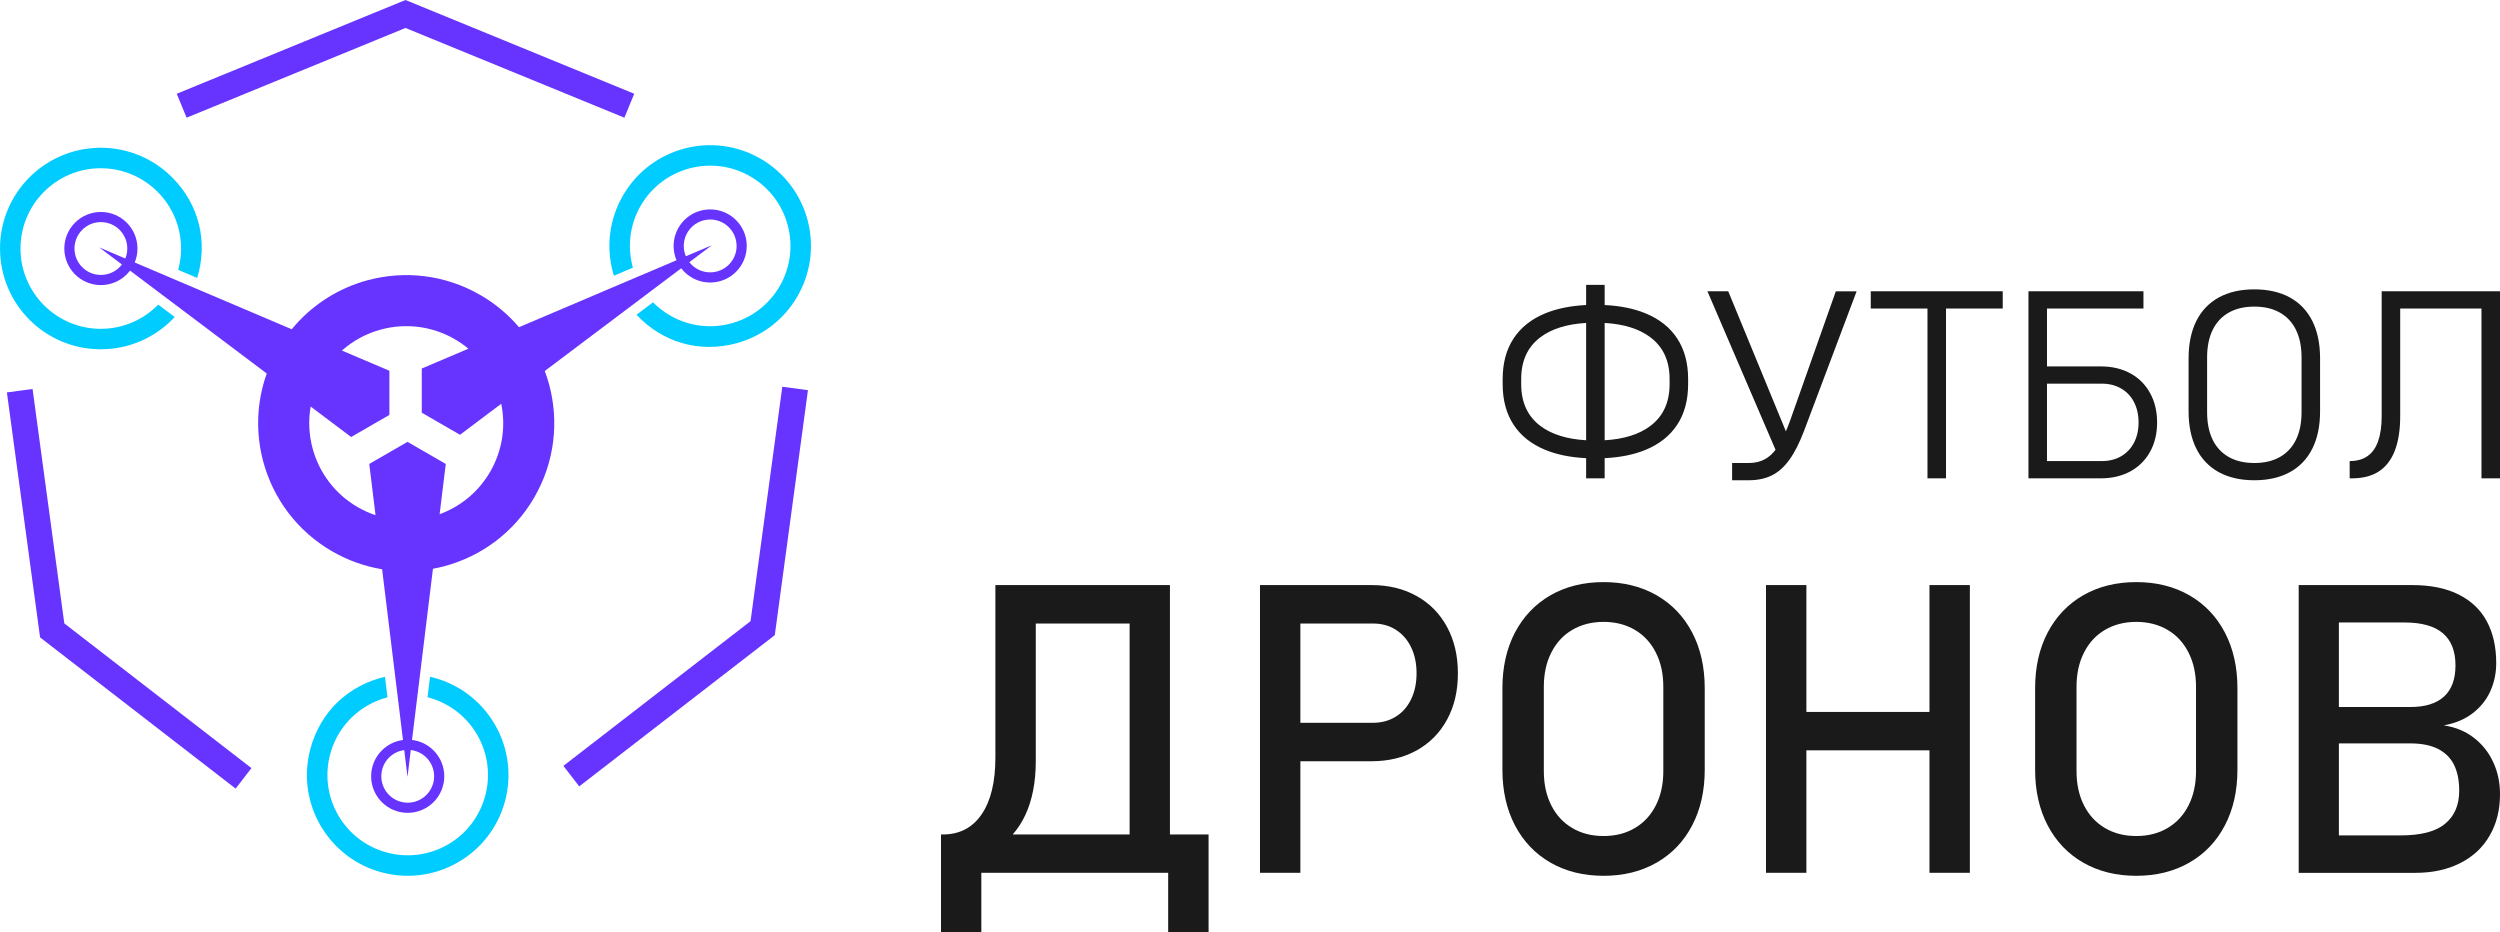
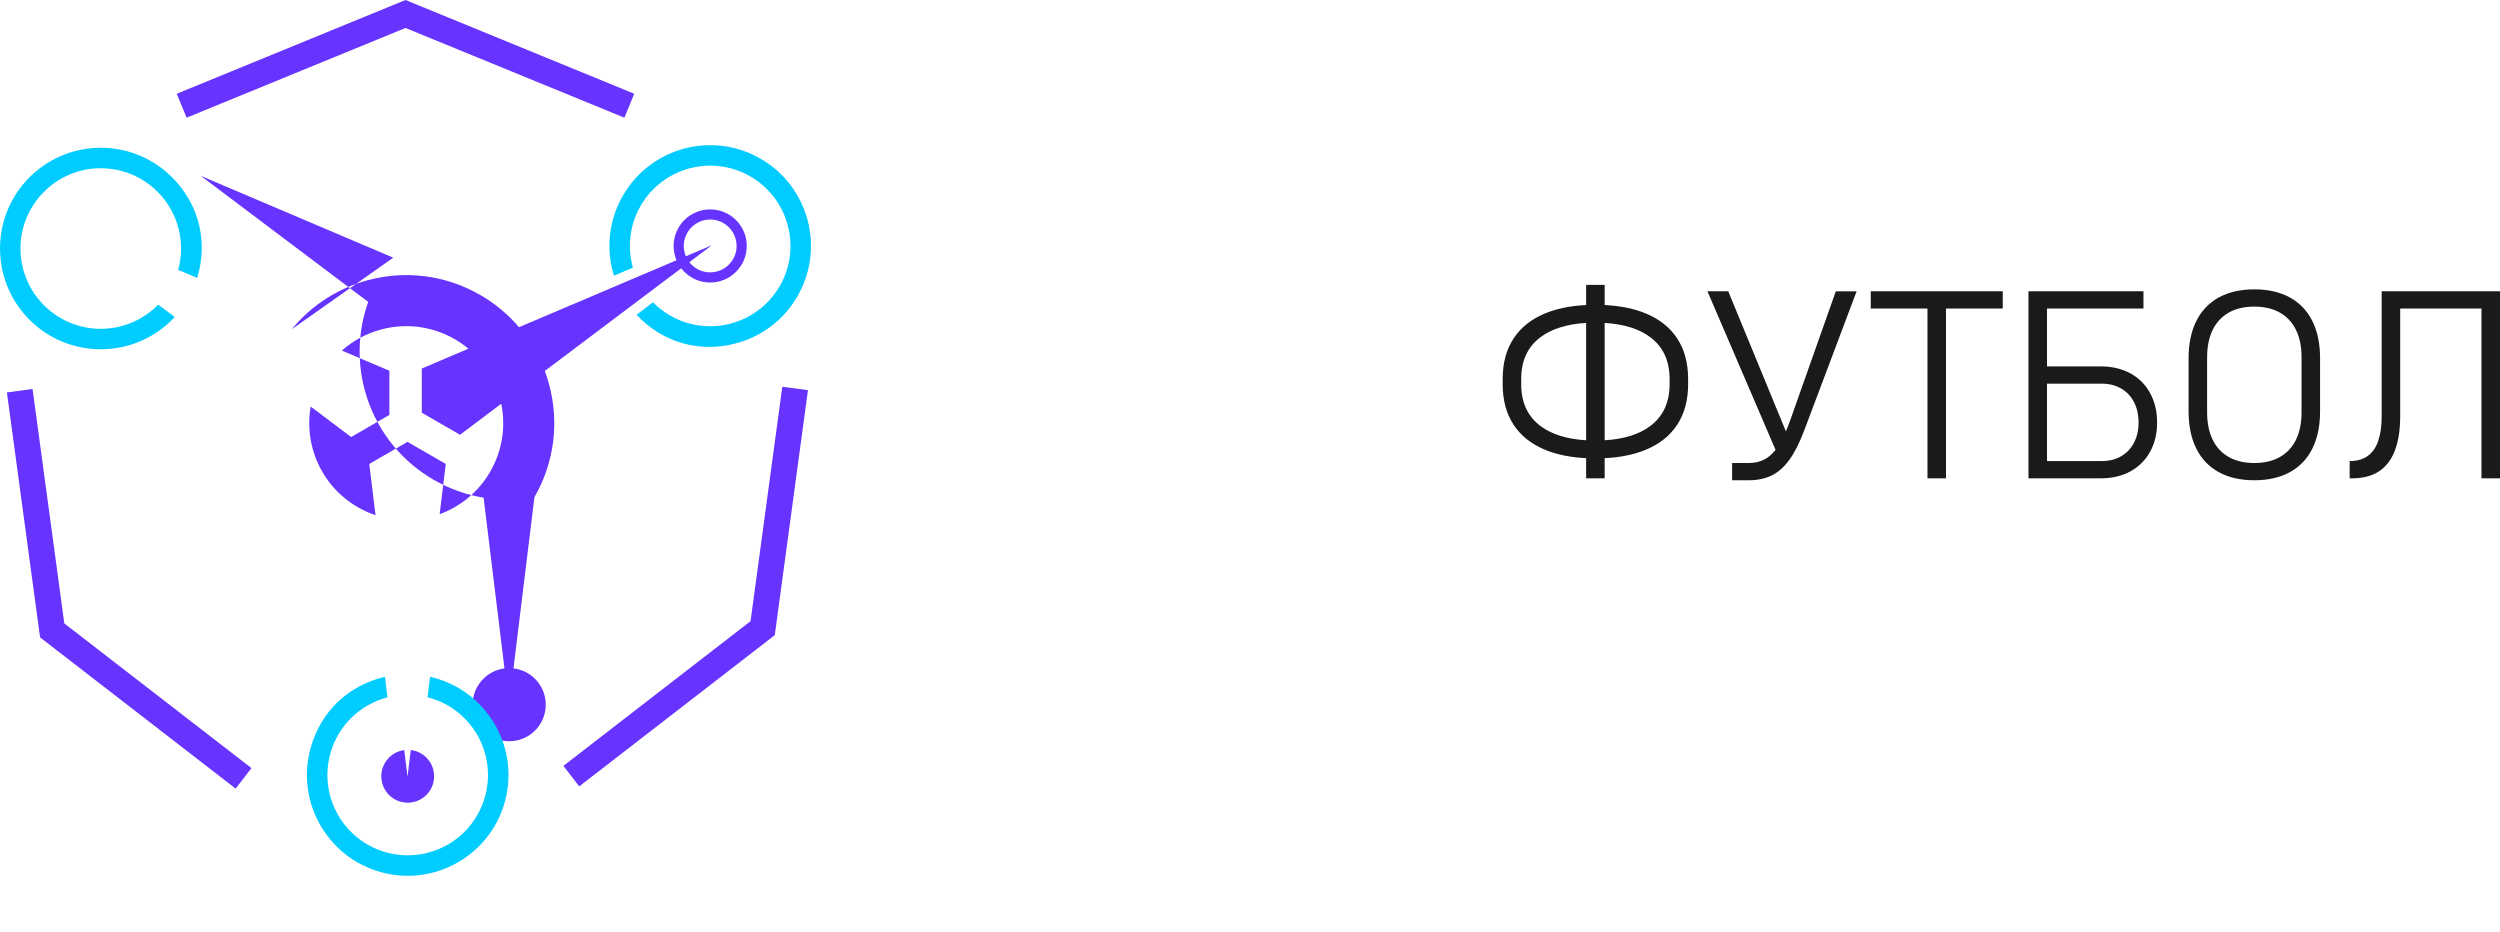
<svg xmlns="http://www.w3.org/2000/svg" xml:space="preserve" width="101.895mm" height="38.003mm" version="1.0" style="shape-rendering:geometricPrecision; text-rendering:geometricPrecision; image-rendering:optimizeQuality; fill-rule:evenodd; clip-rule:evenodd" viewBox="0 0 8135.48 3034.25">
  <defs>
    <style type="text/css"> .fil2 {fill:#6633FF} .fil3 {fill:#00CCFF;fill-rule:nonzero} .fil0 {fill:#1A1A1A;fill-rule:nonzero} .fil1 {fill:#6633FF;fill-rule:nonzero} .fil4 {fill:#6633FF;fill-rule:nonzero} </style>
  </defs>
  <g id="Слой_x0020_1">
    <path class="fil0" d="M5161.57 1490.98c-51.06,-2.51 -95.55,-11.55 -133.3,-27.14 -45.01,-18.57 -79.43,-45.86 -103.01,-82.01 -23.57,-36.15 -35.29,-80.01 -35.29,-131.73l0 -16.72c0,-51.58 11.72,-95.43 35.29,-131.59 23.58,-36.14 58,-63.43 103.01,-82.01 37.76,-15.59 82.24,-24.63 133.3,-27.14l0 -65.59 60.3 0 0 65.59c51.06,2.51 95.54,11.55 133.3,27.14 45.01,18.57 79.44,45.86 103.01,82.01 23.58,36.15 35.29,80.01 35.29,131.59l0 16.72c0,51.72 -11.71,95.58 -35.29,131.73 -23.57,36.14 -58,63.43 -103.01,82.01 -37.76,15.59 -82.24,24.63 -133.3,27.14l0 65.59 -60.3 0 0 -65.59zm60.3 -440.05l0 381.77c62.57,-3.66 112.07,-19.1 148.3,-46.3 42,-31.43 63.01,-76.86 63.01,-136.3l0 -16.72c0,-59.43 -21.01,-104.86 -63.01,-136.15 -36.22,-27.2 -85.73,-42.64 -148.3,-46.3zm-60.3 381.77l0 -381.77c-62.57,3.66 -112.1,19.1 -148.45,46.3 -41.86,31.29 -62.86,76.72 -62.86,136.15l0 16.72c0,59.43 21,104.87 62.86,136.3 36.35,27.2 85.88,42.64 148.45,46.3zm394.75 -484.77l67.73 0 187.6 455.7c4.65,-10.8 9.28,-22.59 13.85,-35.36l148.59 -420.33 67.73 0 -170.74 453.33c-15.14,39.86 -31.15,71.59 -48.14,95.01 -17.01,23.43 -36.14,40.44 -57.29,50.87 -21.29,10.43 -46.29,15.71 -75.01,15.71l-54 0 0 -56.14 54 0c20.72,0 38.87,-4.43 54.44,-13.29 11.71,-6.77 22.69,-16.61 32.89,-29.63l-221.62 -515.87zm776.38 56.14l0 552.5 -60.3 0 0 -552.5 -184.59 0 0 -56.14 429.48 0 0 56.14 -184.59 0zm328.6 496.34l178.31 0c23.71,0 44.72,-5.14 62.86,-15.57 18.15,-10.57 32.15,-25.29 42,-44.29 9.86,-18.87 14.86,-40.86 14.86,-65.58 0,-25.15 -5,-47.29 -14.86,-66.44 -9.85,-19.15 -23.86,-33.86 -42,-44.29 -18.14,-10.58 -39.15,-15.72 -62.86,-15.72l-178.31 0 0 251.88zm0 -308.04l175.45 0c36.29,0 68.14,7.58 95.87,22.58 27.58,15.15 49.01,36.43 64.15,64.15 15.28,27.57 22.86,59.58 22.86,95.87 0,35.86 -7.58,67.72 -22.86,95.16 -15.15,27.43 -36.58,48.72 -64.15,63.87 -27.72,15 -59.58,22.57 -95.87,22.57l-175.45 0 -16.29 0 -44.01 0 0 -608.64 41.44 0 18.86 0 313.9 0 0 56.14 -313.9 0 0 188.31zm674.8 370.47c-45.29,0 -83.87,-8.85 -115.87,-26.43 -31.86,-17.57 -56.29,-43 -73.01,-76.58 -16.71,-33.43 -25.14,-73.86 -25.14,-121.3l0 -172.45c0,-47.43 8.43,-88.01 25.14,-121.45 16.72,-33.43 41.15,-59 73.01,-76.58 32.01,-17.57 70.58,-26.44 115.87,-26.44 45.15,0 83.72,8.86 115.73,26.44 31.86,17.57 56.29,43.15 73.01,76.58 16.71,33.44 25.14,74.01 25.14,121.45l0 172.45c0,47.43 -8.43,87.87 -25.14,121.3 -16.72,33.58 -41.15,59.01 -73.01,76.58 -32.01,17.57 -70.58,26.43 -115.73,26.43zm0 -56.14c32.29,0 60.01,-6.43 83.01,-19.43 23,-13 40.58,-31.86 52.58,-56.43 12,-24.72 18,-54.58 18,-89.44l0 -178.31c0,-34.86 -6,-64.72 -18,-89.29 -12,-24.72 -29.57,-43.58 -52.58,-56.58 -23,-13.01 -50.72,-19.43 -83.01,-19.43 -32.43,0 -60.15,6.43 -83.16,19.43 -23,13 -40.58,31.86 -52.58,56.58 -12,24.58 -18,54.44 -18,89.29l0 178.31c0,34.86 6,64.72 18,89.44 12,24.58 29.57,43.43 52.58,56.43 23,13.01 50.72,19.43 83.16,19.43zm310.18 -6.29c23.15,0 42.44,-5.29 57.86,-16 15.58,-10.86 27.15,-27 34.72,-48.86 7.71,-21.72 11.57,-48.72 11.57,-81.15l0 -406.47 28 0 32.3 0 264.46 0 32.72 0 27.57 0 0 608.64 -60.29 0 0 -552.5 -264.46 0 0 349.48c0,45.29 -5.86,82.87 -17.43,112.86 -11.58,30 -28.86,52.44 -51.87,67.59 -23,15 -52.01,22.57 -86.87,22.57l-8.29 0 0 -56.15z" />
-     <path class="fil0" d="M3062.87 2715.51l5.72 0c54.08,0 96.07,-21.98 125.96,-65.73 29.89,-43.75 44.62,-105.52 44.62,-184.87l0 -560.98 82 0 49.45 0 305.33 0 69.47 0 61.77 0 0 811.58 67.04 0 58.7 0 0 318.74 -131.46 0 0 -193.88 -125.52 0 -482.51 0 0 193.88 -131.23 0 0 -193.88 0 -124.86 0.65 0zm307.75 -686.5l0 447.55c0,68.58 -11.43,127.28 -34.07,175.86 -11.23,23.75 -24.89,44.8 -41.01,63.09l380.41 0 0 -686.5 -305.33 0zm861.04 323.14l235.64 0c28.36,0 53.2,-6.59 74.74,-20 21.54,-13.19 38.03,-32.1 49.9,-56.5 11.87,-24.62 17.8,-52.76 17.8,-84.41 0,-32.32 -5.93,-60.67 -17.8,-85.07 -11.87,-24.41 -28.36,-43.53 -49.9,-56.94 -21.54,-13.63 -46.38,-20.22 -74.74,-20.22l-235.64 0 0 323.14zm-63.75 -448.22l63.75 0 231.25 0c55.83,0 104.85,11.87 147.5,35.83 42.42,23.74 75.39,57.37 98.7,100.67 23.51,43.53 35.17,93.65 35.17,150.81 0,57.15 -11.66,107.27 -35.17,150.36 -23.31,43.08 -56.28,76.5 -98.7,100.23 -42.65,23.52 -91.67,35.39 -147.5,35.39l-231.25 0 0 363.14 -131.46 0 0 -936.44 67.71 0zm1050.53 946.11c-65.29,0 -122.88,-14.28 -172.78,-42.86 -49.69,-28.58 -88.15,-68.81 -115.63,-121.13 -27.26,-52.1 -40.89,-112.54 -40.89,-181.13l0 -265.32c0,-68.81 13.63,-129.26 40.89,-181.35 27.47,-52.1 65.94,-92.54 115.63,-121.13 49.89,-28.58 107.49,-42.86 172.78,-42.86 65.06,0 122.66,14.28 172.56,42.86 49.68,28.58 88.36,69.02 115.62,121.13 27.26,52.1 40.89,112.54 40.89,181.35l0 265.32c0,68.58 -13.63,129.03 -40.89,181.13 -27.26,52.32 -65.94,92.54 -115.62,121.13 -49.9,28.58 -107.5,42.86 -172.56,42.86zm0 -129.47c38.47,0 72.54,-8.57 102,-26.16 29.45,-17.37 52.1,-41.99 68.14,-73.86 16.26,-32.1 24.18,-69.02 24.18,-111.23l0 -274.34c0,-41.98 -7.91,-79.13 -24.18,-111 -16.05,-32.1 -38.69,-56.72 -68.14,-74.09 -29.46,-17.37 -63.53,-26.16 -102,-26.16 -38.69,0 -72.76,8.79 -102.22,26.16 -29.45,17.37 -52.1,41.99 -68.14,74.09 -16.26,31.87 -24.18,69.02 -24.18,111l0 274.34c0,42.2 7.91,79.13 24.18,111.23 16.05,31.87 38.69,56.5 68.14,73.86 29.46,17.58 63.53,26.16 102.22,26.16zm1060.42 -816.64l131.46 0 0 936.44 -131.46 0 0 -398.54 -400.51 0 0 398.54 -131.46 0 0 -936.44 131.46 0 0 412.82 400.51 0 0 -412.82zm673.1 946.11c-65.29,0 -122.88,-14.28 -172.78,-42.86 -49.69,-28.58 -88.15,-68.81 -115.63,-121.13 -27.26,-52.1 -40.89,-112.54 -40.89,-181.13l0 -265.32c0,-68.81 13.63,-129.26 40.89,-181.35 27.47,-52.1 65.94,-92.54 115.63,-121.13 49.89,-28.58 107.49,-42.86 172.78,-42.86 65.06,0 122.66,14.28 172.56,42.86 49.68,28.58 88.36,69.02 115.62,121.13 27.26,52.1 40.89,112.54 40.89,181.35l0 265.32c0,68.58 -13.63,129.03 -40.89,181.13 -27.26,52.32 -65.94,92.54 -115.62,121.13 -49.9,28.58 -107.5,42.86 -172.56,42.86zm0 -129.47c38.47,0 72.54,-8.57 102,-26.16 29.45,-17.37 52.1,-41.99 68.14,-73.86 16.26,-32.1 24.18,-69.02 24.18,-111.23l0 -274.34c0,-41.98 -7.91,-79.13 -24.18,-111 -16.05,-32.1 -38.69,-56.72 -68.14,-74.09 -29.46,-17.37 -63.53,-26.16 -102,-26.16 -38.69,0 -72.76,8.79 -102.22,26.16 -29.45,17.37 -52.1,41.99 -68.14,74.09 -16.26,31.87 -24.18,69.02 -24.18,111l0 274.34c0,42.2 7.91,79.13 24.18,111.23 16.05,31.87 38.69,56.5 68.14,73.86 29.46,17.58 63.53,26.16 102.22,26.16zm659.24 -1.98l200.26 0c66.6,0 115.19,-12.53 145.52,-38.03 30.56,-25.28 45.73,-60.89 45.73,-106.84l0 -1.97c0,-31.66 -5.49,-58.92 -16.27,-81.77 -10.99,-22.64 -28.35,-40.23 -51.87,-52.54 -23.74,-12.1 -53.85,-18.25 -90.79,-18.25l-232.57 0 0 299.4zm0 -417.88l232.57 0c48.36,0 85.07,-11.43 109.69,-34.08 24.84,-22.86 37.15,-56.5 37.15,-101.12 0,-46.82 -13.85,-81.77 -41.33,-105.07 -27.48,-23.08 -68.58,-34.73 -123.55,-34.73l-214.54 0 0 275zm-53.41 -396.78l53.41 0 238.29 0c60.45,0 111.23,10.33 151.9,30.99 40.89,20.66 71.44,49.68 91.44,87.49 20.22,37.81 30.34,82.87 30.34,135.41 0,32.09 -6.16,62.2 -18.69,90.34 -12.31,28.14 -31.43,52.1 -56.94,72.11 -25.49,20 -57.15,33.41 -94.96,40.22 37.81,5.72 70.34,19.13 97.81,40.23 27.48,21.32 48.58,47.92 63.09,79.57 14.73,31.87 21.98,66.16 21.98,103.1l0 1.98c0,50.56 -11.21,95.18 -33.63,133.87 -22.2,38.68 -54.3,68.58 -95.84,89.46 -41.55,21.1 -90.13,31.66 -145.52,31.66l-249.28 0 -53.41 0 -77.38 0 0 -936.44 77.38 0z" />
    <g id="_1704350805344">
      <path class="fil1" d="M2311.07 681.45c32.89,0 62.64,13.29 84.14,34.79 21.53,21.53 34.86,51.28 34.86,84.15l-0.06 0c-0.01,32.9 -13.3,62.64 -34.8,84.14 -21.53,21.53 -51.28,34.86 -84.14,34.86 -32.86,0 -62.61,-13.33 -84.15,-34.86 -21.53,-21.53 -34.85,-51.28 -34.85,-84.14 0,-32.86 13.32,-62.61 34.85,-84.15 21.49,-21.49 51.24,-34.79 84.15,-34.79zm60.77 58.16c-15.59,-15.59 -37.08,-25.23 -60.77,-25.23 -23.69,0 -45.18,9.64 -60.78,25.23 -15.55,15.55 -25.17,37.04 -25.17,60.78 0,23.73 9.62,45.21 25.17,60.77 15.55,15.55 37.04,25.17 60.78,25.17 23.73,0 45.21,-9.62 60.77,-25.17 15.59,-15.59 25.24,-37.08 25.24,-60.77l-0.07 0c0,-23.74 -9.61,-45.22 -25.17,-60.78z" />
-       <path class="fil2" d="M949.42 1071.46c65.21,-79.7 152.63,-134.24 247.82,-159.75 119.02,-31.89 250.26,-18.36 365.48,48.17l0.09 0c49.11,28.35 91.33,64.05 126.09,104.9l627.7 -266.83 -217.69 163.87 -326.13 245.49c5.56,14.79 10.4,29.84 14.48,45.09 31.89,119.03 18.36,250.26 -48.17,365.48l0 0.09c-66.52,115.2 -173.43,192.55 -292.51,224.45 -12.45,3.33 -25.02,6.16 -37.71,8.5l-68.1 557.06c27.25,3.21 51.69,15.62 70.11,34.04 21.53,21.53 34.86,51.28 34.86,84.15 0,32.85 -13.33,62.6 -34.86,84.14 -21.49,21.49 -51.24,34.79 -84.14,34.79l0 0.07c-32.86,0 -62.61,-13.33 -84.15,-34.86 -21.53,-21.53 -34.85,-51.28 -34.85,-84.14 0,-32.86 13.32,-62.61 34.85,-84.15 18.14,-18.13 42.1,-30.44 68.84,-33.88l-18.41 -150.54 -49.52 -405.1c-55.67,-9.18 -110.65,-28.37 -162.41,-58.24l-0.09 0c-115.2,-66.52 -192.55,-173.42 -224.45,-292.51 -24.77,-92.47 -22.12,-192.31 11.48,-286.3l-545 -410.24 250.75 106.59 375.62 159.68zm163.11 69.34l154.57 65.7 0.02 0 0 0.01 0.06 0.02 -0.06 0.1 0 71.75 0 71.87 -62.24 35.94 -62.24 35.94 0 0 -131.74 -99.16c-7.91,45.59 -5.56,91.95 6.19,135.79 20.91,78.03 71.58,148.08 147.06,191.66l-0.02 0.04c18.74,10.81 38.13,19.48 57.89,26.08l-20.38 -166.73 -0.01 -0.01 0 0 -0.01 -0.06 0.12 0 62.13 -35.87 62.24 -35.94 62.24 35.94 62.24 35.94 0.01 0 -20 163.56c67.05,-24.54 126.19,-71.85 164.68,-138.52l0.03 0.02c40.11,-69.51 50.76,-147.98 35.83,-220.95l-134.11 100.94 0 0.02 -0.01 -0.01 -0.05 0.04 -0.06 -0.1 -62.13 -35.87 -62.24 -35.94 0 -71.87 0 -71.87 0 0 151.71 -64.5c-13.7,-11.42 -28.57,-21.83 -44.54,-31.06l0.02 -0.03c-75.44,-43.54 -161.45,-52.37 -239.51,-31.46 -46.75,12.53 -90.64,35.75 -127.68,68.58zm224.24 1299.98l-10.67 87.26 -10.65 -87.1c-19.22,2.52 -36.43,11.39 -49.48,24.43 -15.55,15.55 -25.17,37.04 -25.17,60.78 0,23.73 9.62,45.21 25.17,60.77 15.55,15.55 37.04,25.17 60.78,25.17l0 0.06c23.69,0 45.17,-9.64 60.77,-25.23 15.55,-15.55 25.17,-37.04 25.17,-60.77 0,-23.74 -9.61,-45.22 -25.17,-60.78 -13.33,-13.33 -31.02,-22.3 -50.75,-24.59z" />
+       <path class="fil2" d="M949.42 1071.46c65.21,-79.7 152.63,-134.24 247.82,-159.75 119.02,-31.89 250.26,-18.36 365.48,48.17l0.09 0c49.11,28.35 91.33,64.05 126.09,104.9l627.7 -266.83 -217.69 163.87 -326.13 245.49c5.56,14.79 10.4,29.84 14.48,45.09 31.89,119.03 18.36,250.26 -48.17,365.48l0 0.09l-68.1 557.06c27.25,3.21 51.69,15.62 70.11,34.04 21.53,21.53 34.86,51.28 34.86,84.15 0,32.85 -13.33,62.6 -34.86,84.14 -21.49,21.49 -51.24,34.79 -84.14,34.79l0 0.07c-32.86,0 -62.61,-13.33 -84.15,-34.86 -21.53,-21.53 -34.85,-51.28 -34.85,-84.14 0,-32.86 13.32,-62.61 34.85,-84.15 18.14,-18.13 42.1,-30.44 68.84,-33.88l-18.41 -150.54 -49.52 -405.1c-55.67,-9.18 -110.65,-28.37 -162.41,-58.24l-0.09 0c-115.2,-66.52 -192.55,-173.42 -224.45,-292.51 -24.77,-92.47 -22.12,-192.31 11.48,-286.3l-545 -410.24 250.75 106.59 375.62 159.68zm163.11 69.34l154.57 65.7 0.02 0 0 0.01 0.06 0.02 -0.06 0.1 0 71.75 0 71.87 -62.24 35.94 -62.24 35.94 0 0 -131.74 -99.16c-7.91,45.59 -5.56,91.95 6.19,135.79 20.91,78.03 71.58,148.08 147.06,191.66l-0.02 0.04c18.74,10.81 38.13,19.48 57.89,26.08l-20.38 -166.73 -0.01 -0.01 0 0 -0.01 -0.06 0.12 0 62.13 -35.87 62.24 -35.94 62.24 35.94 62.24 35.94 0.01 0 -20 163.56c67.05,-24.54 126.19,-71.85 164.68,-138.52l0.03 0.02c40.11,-69.51 50.76,-147.98 35.83,-220.95l-134.11 100.94 0 0.02 -0.01 -0.01 -0.05 0.04 -0.06 -0.1 -62.13 -35.87 -62.24 -35.94 0 -71.87 0 -71.87 0 0 151.71 -64.5c-13.7,-11.42 -28.57,-21.83 -44.54,-31.06l0.02 -0.03c-75.44,-43.54 -161.45,-52.37 -239.51,-31.46 -46.75,12.53 -90.64,35.75 -127.68,68.58zm224.24 1299.98l-10.67 87.26 -10.65 -87.1c-19.22,2.52 -36.43,11.39 -49.48,24.43 -15.55,15.55 -25.17,37.04 -25.17,60.78 0,23.73 9.62,45.21 25.17,60.77 15.55,15.55 37.04,25.17 60.78,25.17l0 0.06c23.69,0 45.17,-9.64 60.77,-25.23 15.55,-15.55 25.17,-37.04 25.17,-60.77 0,-23.74 -9.61,-45.22 -25.17,-60.78 -13.33,-13.33 -31.02,-22.3 -50.75,-24.59z" />
      <path class="fil3" d="M2029.73 632.07c45.49,-76.07 117.02,-127.19 196.49,-148.47 80.97,-21.7 170.27,-12.47 248.72,32.82l0.13 0c78.42,45.27 131.07,118.05 152.79,199.1 20.94,78.17 13.06,164.1 -28.26,240.54l0 0.4 -4.57 7.91c-45.28,78.42 -118.05,131.07 -199.1,152.79 -121.75,32.62 -241.33,-3.83 -324.6,-92.93l47.55 -35.8 6.12 -4.61c16.11,16.33 34.65,30.79 55.47,42.82l0.02 0.01c62.42,36.04 133.6,43.35 198.22,26.04 64.59,-17.3 122.58,-59.25 158.65,-121.72l0.06 0.03c36.01,-62.43 43.31,-133.62 25.98,-198.25 -17.3,-64.58 -59.25,-122.57 -121.72,-158.65l0.03 -0.06c-62.43,-36 -133.62,-43.3 -198.25,-25.98 -64.64,17.33 -122.64,59.23 -158.65,121.6l-0.02 0.04c-36.03,62.44 -43.34,133.65 -26.01,198.3 0.27,1 0.54,1.99 0.82,2.99l-61.81 26.27c-1.24,-3.98 -2.4,-7.99 -3.47,-12.02 -21.7,-80.97 -12.47,-170.28 32.82,-248.72l2.49 -4.32 0.12 -0.12z" />
      <path class="fil3" d="M322.82 1136.57c-88.62,-1.37 -168.65,-37.76 -226.82,-95.93 -59.27,-59.27 -95.94,-141.22 -95.94,-231.81l-0.06 -0.11c0,-90.55 36.7,-172.53 96.03,-231.86 57.22,-57.22 135.59,-93.37 222.44,-95.8l0.35 -0.21 9.13 0.01c90.56,0 172.53,36.7 231.87,96.03 89.13,89.13 117.34,210.91 81.82,327.58l-54.78 -23.29 -7.04 -2.99c6.08,-22.12 9.34,-45.41 9.34,-69.45l0 -0.02c0,-72.08 -29.25,-137.38 -76.56,-184.68 -47.28,-47.28 -112.6,-76.53 -184.74,-76.53l0 -0.06c-72.07,0.03 -137.37,29.31 -184.68,76.63 -47.28,47.27 -76.53,112.59 -76.53,184.74l-0.06 0c0.03,72.07 29.31,137.36 76.62,184.68 47.32,47.32 112.61,76.59 184.63,76.59l0.05 0c72.09,-0.02 137.42,-29.29 184.75,-76.63 0.73,-0.73 1.45,-1.46 2.17,-2.2l53.66 40.39c-2.83,3.07 -5.73,6.08 -8.68,9.02 -59.27,59.27 -141.23,95.94 -231.81,95.94l-4.99 0 -0.17 -0.04z" />
      <path class="fil3" d="M1613.19 2362.54c43.13,77.43 51.63,164.94 30.34,244.4 -21.7,80.98 -74.34,153.7 -152.79,198.99l-0.07 0.12c-78.42,45.27 -167.76,54.48 -248.82,32.76 -78.17,-20.94 -148.65,-70.73 -194.18,-144.74l-0.35 -0.2 -4.57 -7.91c-45.27,-78.42 -54.48,-167.76 -32.76,-248.82 32.62,-121.75 123.98,-207.09 242.78,-234.65l7.22 59.08 0.93 7.6c-22.2,5.79 -43.99,14.61 -64.82,26.64l-0.02 0.01c-62.42,36.04 -104.34,94.03 -121.65,158.65 -17.31,64.58 -9.97,135.78 26.09,198.25l-0.06 0.04c36.06,62.39 94.06,104.31 158.7,121.62 64.59,17.31 135.78,9.97 198.25,-26.09l0.03 0.06c62.4,-36.06 104.31,-94.07 121.62,-158.7 17.33,-64.65 10.03,-135.82 -25.98,-198.19l-0.02 -0.04c-36.06,-62.43 -94.07,-104.35 -158.73,-121.68 -0.99,-0.27 -1.99,-0.53 -2.99,-0.78l8.15 -66.67c4.07,0.93 8.12,1.92 12.15,3 80.97,21.7 153.7,74.34 198.99,152.79l2.49 4.33 0.05 0.16z" />
-       <path class="fil1" d="M328.28 689.8c32.9,0 62.65,13.29 84.15,34.8 21.53,21.53 34.85,51.28 34.85,84.14 0,32.85 -13.32,62.6 -34.85,84.14 -21.53,21.54 -51.28,34.86 -84.15,34.86 -32.85,0 -62.6,-13.33 -84.14,-34.86 -21.53,-21.53 -34.86,-51.28 -34.86,-84.14 0,-32.85 13.33,-62.6 34.86,-84.14 21.49,-21.5 51.24,-34.8 84.14,-34.8zm60.78 58.16c-15.59,-15.59 -37.09,-25.24 -60.78,-25.24 -23.69,0 -45.17,9.64 -60.77,25.24 -15.55,15.55 -25.17,37.03 -25.17,60.77 0,23.73 9.61,45.21 25.17,60.77 15.55,15.55 37.04,25.17 60.77,25.17 23.74,0 45.22,-9.62 60.78,-25.17 15.55,-15.55 25.17,-37.04 25.17,-60.77 0,-23.74 -9.62,-45.22 -25.17,-60.77z" />
      <polygon class="fil4" points="2031.85,382.98 1319.53,91.02 607.2,382.98 575.18,305.09 1319.54,0 2063.87,305.09 " />
      <polygon class="fil4" points="105.93,1265.8 209.23,2028.68 818.26,2499.6 766.76,2566.26 130.38,2074.19 22.43,1277.03 " />
      <polygon class="fil4" points="1833.4,2492.31 2442.42,2021.4 2545.74,1258.52 2629.24,1269.75 2521.28,2066.91 1884.89,2558.98 " />
    </g>
  </g>
</svg>